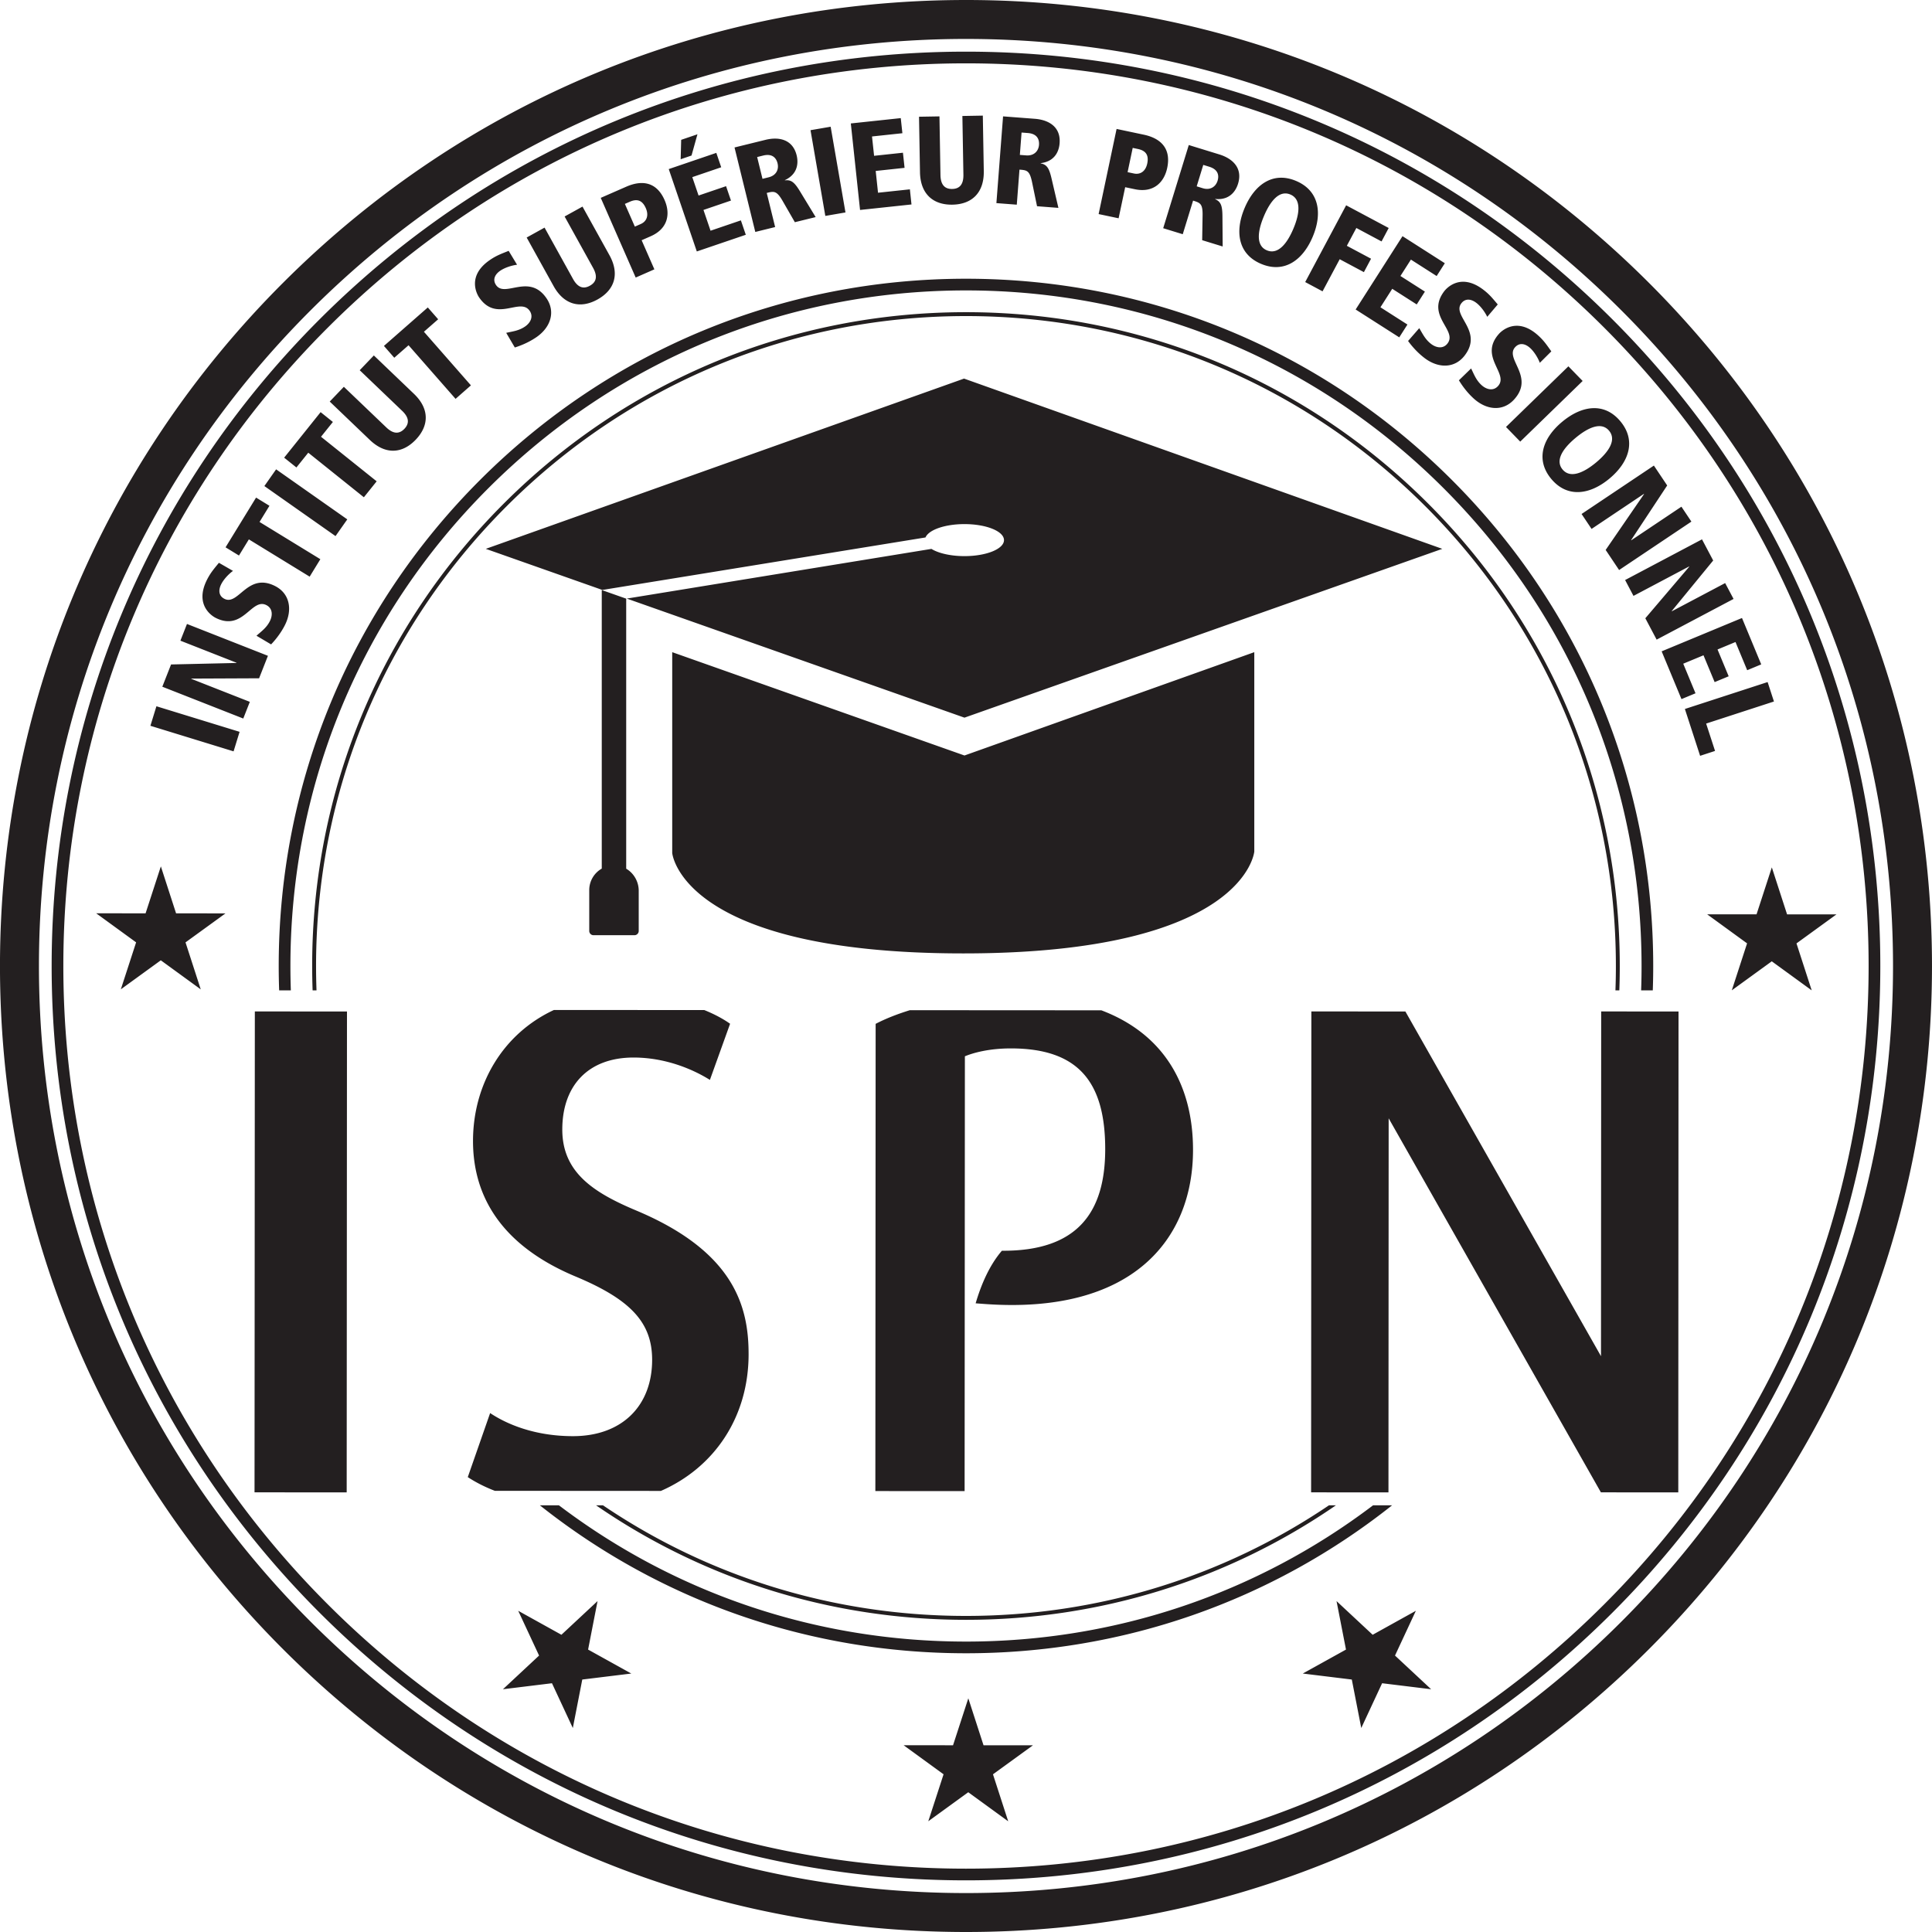
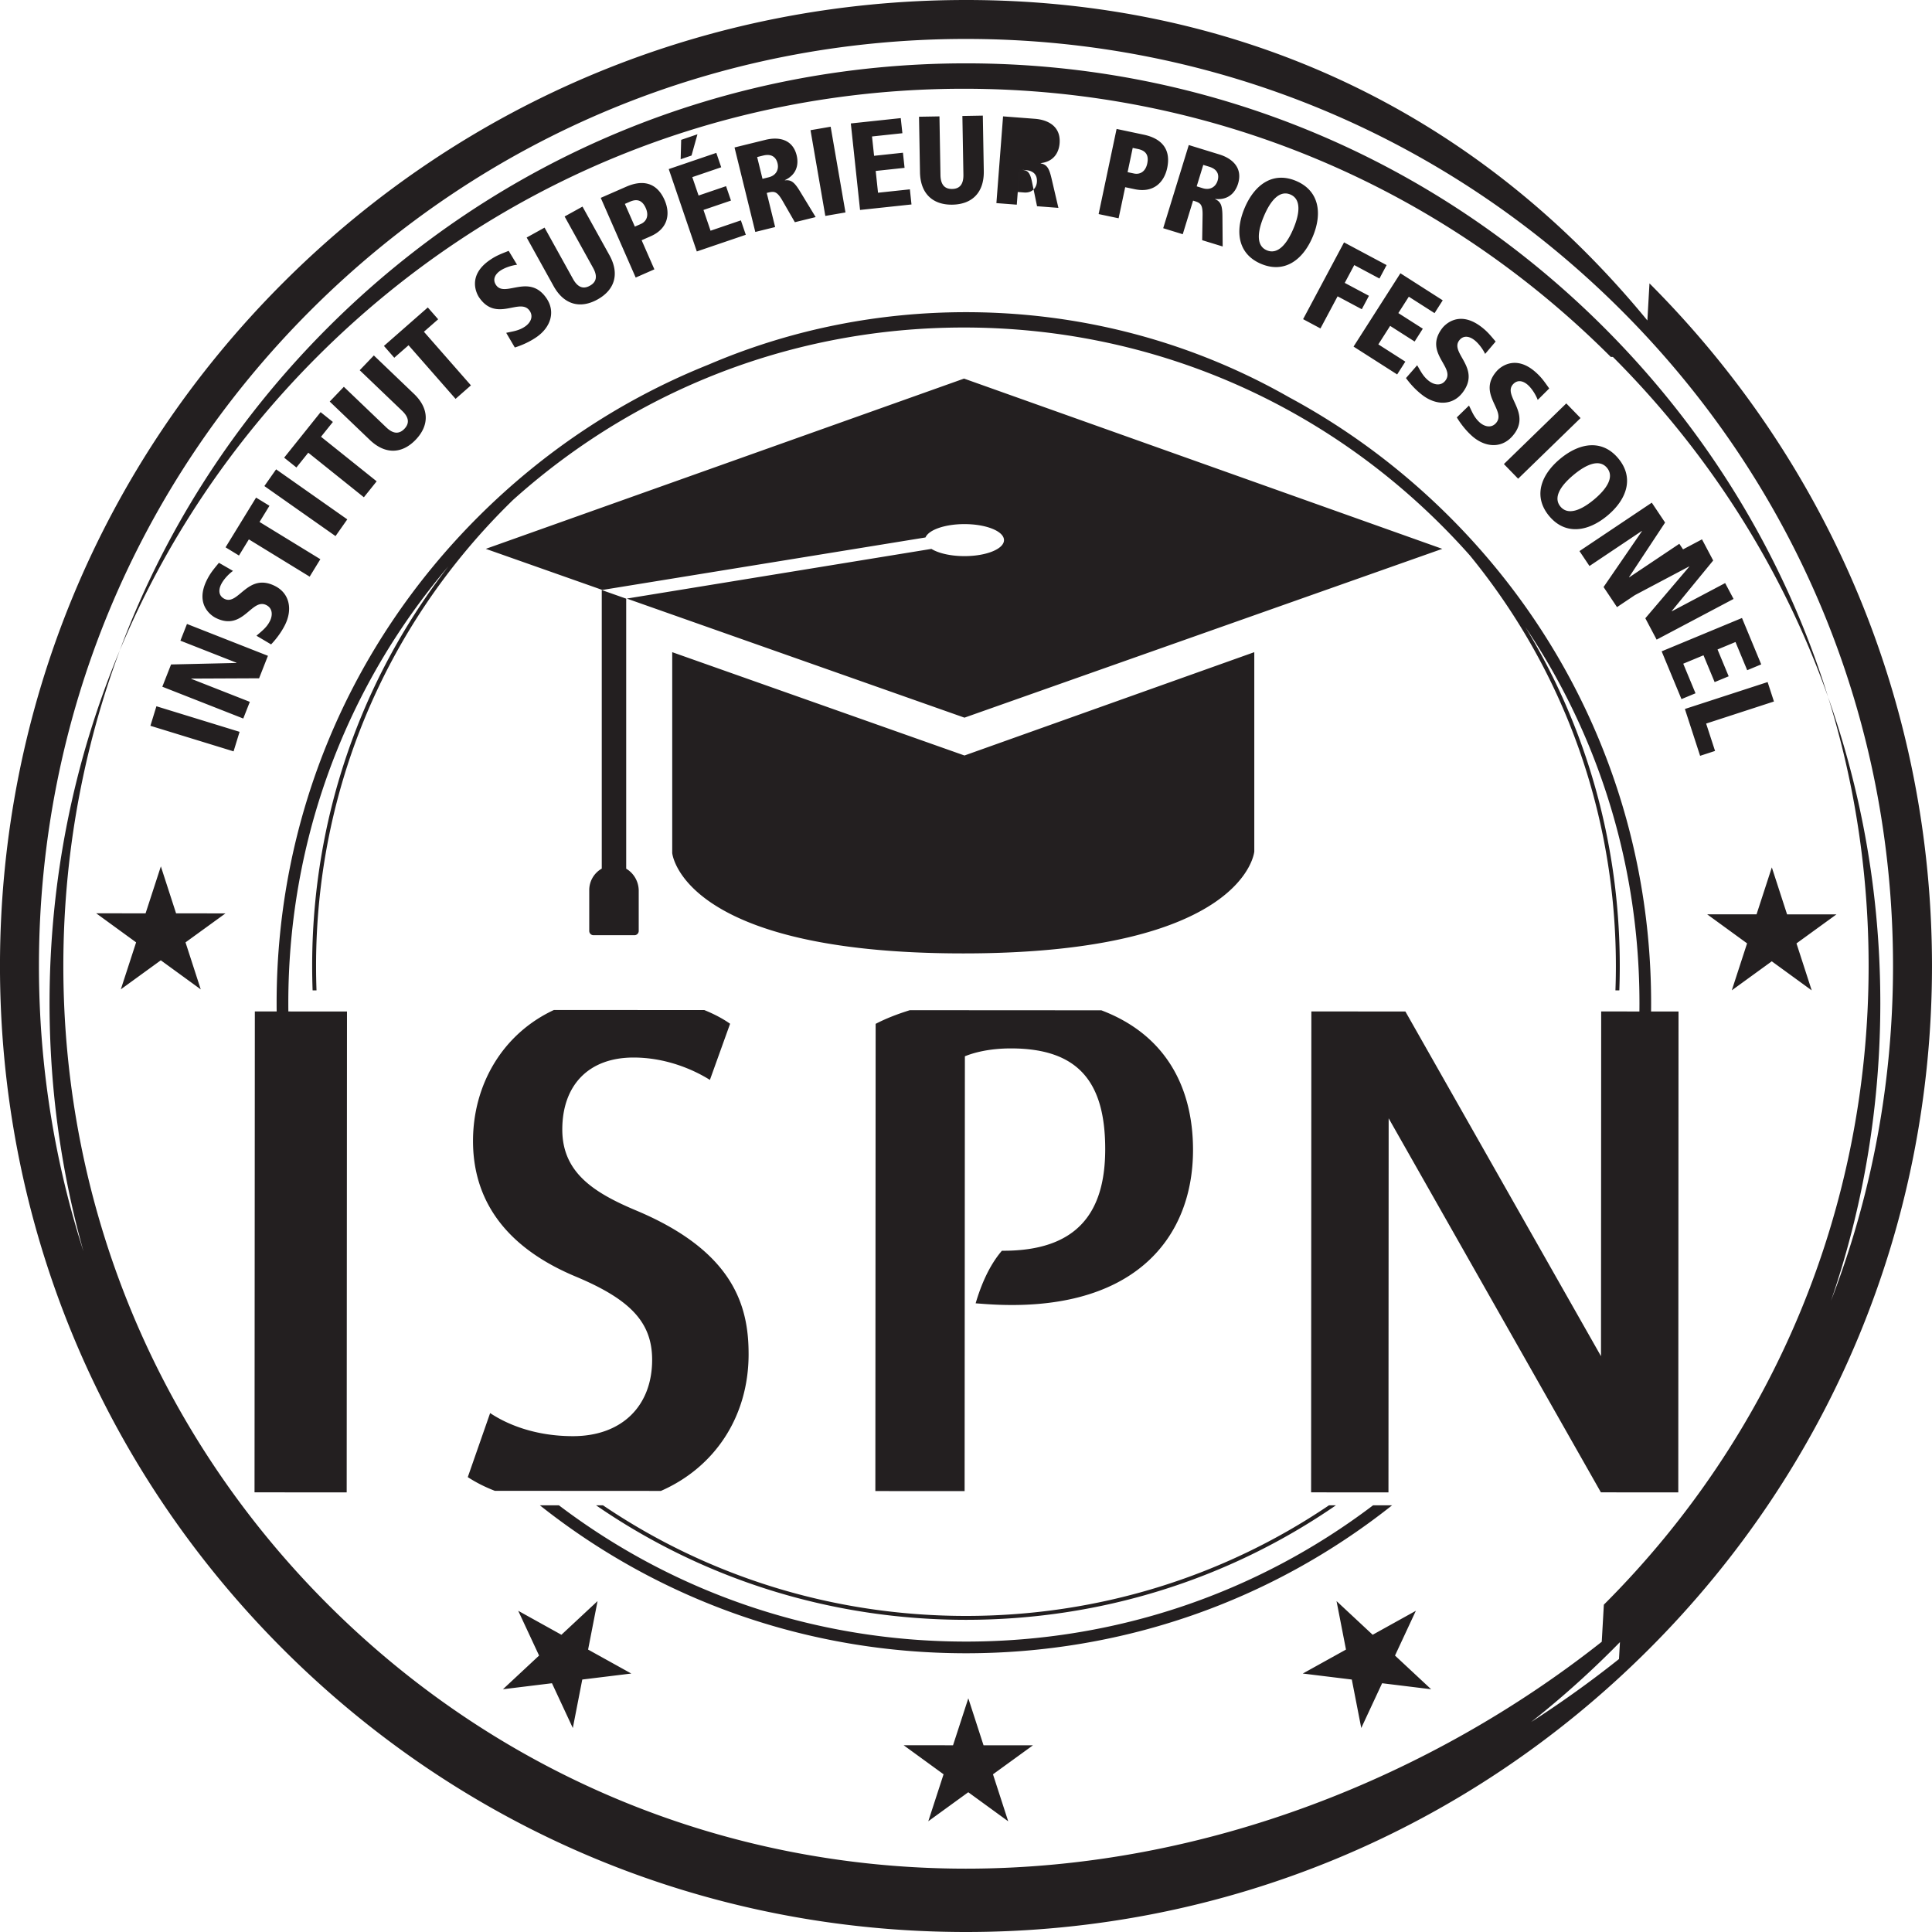
<svg xmlns="http://www.w3.org/2000/svg" width="600" height="600" viewBox="0 0 600 600">
-   <path d="M522.745 206.118l6.29-2.613 3.46 8.329 4.36-1.806-3.46-8.328 5.577-2.317 3.636 8.757 4.356-1.81-5.975-14.407-24.948 10.356 6.155 14.836 4.36-1.81-3.811-9.187zM349.436 58.138l2.995.626c5.788 1.226 9.104-2.11 10.056-6.616 1.21-5.722-1.635-9.125-7.273-10.32l-8.447-1.785-5.581 26.439 6.207 1.308 2.043-9.652zm2.338-12.208l1.624.341c2.468.523 3.44 1.914 2.887 4.526-.523 2.463-2.199 3.492-4.133 3.083l-1.966-.413 1.588-7.537zm39.877 36.018c7.17 3.021 12.942-1.101 16.02-8.416 3.083-7.309 2.002-14.318-5.167-17.344-7.17-3.016-12.901 1.117-15.984 8.431-3.078 7.315-2.033 14.303 5.131 17.33zm.864-14.804c2.007-4.78 4.826-8.168 8.214-6.74 3.388 1.427 2.964 5.824.947 10.604-2.007 4.78-4.857 8.157-8.25 6.73-3.389-1.428-2.928-5.815-.911-10.594zm-25.202 5.597l3.207-10.434c2.22.683 3.037.926 2.949 4.749l-.124 7.537 6.367 1.955-.072-9.25c-.02-3.372-.44-4.634-2.26-5.436l.02-.072c5.307.533 6.76-3.673 7.092-4.749 1.464-4.774-1.578-7.775-5.835-9.083l-9.471-2.913-7.946 25.828 6.073 1.868zm6.373-21.53l1.857.57c3.249 1.003 2.912 3.279 2.586 4.355-.574 1.852-2.27 3.031-4.603 2.317l-1.883-.584 2.043-6.658zM529.857 224.71l21.058-6.854-1.965-6.037-25.693 8.36 4.728 14.546 4.64-1.516-2.768-8.499zM262.57 65.975l-4.604-26.62-6.254 1.076 4.599 26.625 6.259-1.081zm20.5-2.478l-.497-4.697-9.896 1.055-.719-6.766 8.965-.962-.507-4.697-8.96.957-.646-6.006 9.435-1.009-.507-4.691-15.508 1.655 2.866 26.868 15.973-1.707zm12.724.062c6.078-.104 9.844-3.735 9.73-10.429l-.3-17.225-6.347.114.316 18.229c.052 2.71-.926 4.392-3.486 4.433-2.556.046-3.585-1.604-3.637-4.31l-.315-18.228-6.347.108.3 17.226c.119 6.699 4.014 10.19 10.086 10.082zm211.5 121.5l17.282-9.146.036.073-13.64 16.02 3.512 6.637 23.888-12.637-2.613-4.925-16.558 8.758-.036-.062 12.88-15.71-3.476-6.57-23.877 12.637 2.602 4.925zM316.604 52.68c2.318.181 3.166.238 3.932 3.989l1.526 7.376 6.636.512-2.105-9.016c-.755-3.28-1.443-4.423-3.393-4.8l.005-.078c5.292-.641 5.783-5.07 5.866-6.192.388-4.971-3.243-7.237-7.687-7.578l-9.875-.755-2.069 26.94 6.332.486.833-10.884zm.652-11.52l1.935.15c3.388.26 3.564 2.561 3.481 3.684-.15 1.924-1.552 3.45-3.978 3.264l-1.97-.15.532-6.948zm132.289 65.5c-1.335 1.758-3.482 1.386-5.08.17-1.883-1.438-2.643-3.181-3.704-4.914l-3.47 3.978c.713.982 2.493 3.305 5.115 5.297 4.278 3.264 9.389 3.259 12.477-.807 5.814-7.635-4.035-12.265-1.06-16.176 1.22-1.603 3.02-1.402 4.65-.16 1.355 1.03 2.67 2.814 3.404 4.345l3.264-3.844c-1.542-1.805-2.514-3.083-4.49-4.583-7.206-5.483-11.624-.191-12.115.456-5.84 7.671 4.174 12.083 1.009 16.237zm51.36-7.326c-53.6-53.663-124.886-83.246-200.734-83.293h-.181c-75.776 0-147.036 29.49-200.652 83.045-53.673 53.601-83.25 124.888-83.297 200.738-.047 75.845 29.443 147.178 83.043 200.836 53.6 53.669 124.892 83.252 200.73 83.299H300c75.77 0 147.036-29.49 200.657-83.045 53.662-53.601 83.245-124.883 83.292-200.733.052-75.85-29.444-147.178-83.044-200.847zm-2.814 399.009C445.153 551.22 374.814 580.328 300 580.328h-.176c-74.88-.042-145.262-29.248-198.169-82.228-52.917-52.975-82.03-123.399-81.983-198.276.042-74.877 29.247-145.254 82.226-198.172 52.938-52.867 123.283-81.98 198.092-81.98h.18c74.877.047 145.252 29.248 198.17 82.228 52.907 52.98 82.03 123.394 81.978 198.27-.047 74.883-29.247 145.265-82.227 198.173zm-25.967-361.195l19.382-18.834-4.428-4.552-19.377 18.834 4.423 4.552zm9.632 11.577c4.98 5.975 12 4.966 18.089-.109 6.098-5.085 8.359-11.804 3.378-17.779-4.977-5.975-11.97-4.935-18.064.145-6.098 5.075-8.374 11.763-3.403 17.743zm7.567-12.746c3.983-3.326 8.039-5.038 10.392-2.214 2.36 2.82-.041 6.533-4.024 9.854-3.988 3.316-8.064 5.008-10.423 2.183-2.354-2.824.072-6.507 4.055-9.823zm4.956 28.28l16.242-10.879.047.068-11.913 17.34 4.174 6.238 22.45-15.038-3.098-4.63-15.57 10.429-.042-.067 11.194-16.957-4.133-6.176-22.455 15.037 3.104 4.635zm17.98-76.258C455.628 31.3 380.312.047 300.181 0h-.191C219.936 0 144.646 31.156 87.994 87.737 31.3 144.359.052 219.68-.006 299.809c-.046 80.138 31.115 155.496 87.736 212.19C144.362 568.7 219.677 599.953 299.81 600h.19c80.055 0 155.344-31.161 211.991-87.737 56.7-56.622 87.948-131.939 88.005-212.077.046-80.133-31.114-155.49-87.736-212.185zm-8.814 415.706C449.079 558.012 376.836 587.906 300 587.906h-.186c-76.899-.052-149.178-30.044-203.518-84.452-54.345-54.414-84.249-126.73-84.202-203.63.047-76.91 30.043-149.185 84.45-203.531 54.372-54.3 126.614-84.199 203.446-84.199h.186c76.898.052 149.177 30.039 203.522 84.457 54.34 54.409 84.25 126.725 84.198 203.625-.047 76.905-30.044 149.185-84.451 203.531zm-38.216-383.816c-1.475 1.64-3.585 1.087-5.08-.253-1.754-1.588-2.37-3.393-3.285-5.21l-3.786 3.679c.63 1.034 2.208 3.502 4.65 5.705 3.999 3.606 9.094 4.03 12.513.233 6.43-7.123-3-12.56.29-16.212 1.35-1.494 3.124-1.148 4.65.228 1.257 1.138 2.426 3.031 3.026 4.614l3.574-3.554c-1.386-1.929-2.25-3.284-4.096-4.945-6.72-6.068-11.567-1.164-12.115-.553-6.456 7.154 3.166 12.389-.341 16.268zm-54.496-29.413l5.323-9.973 7.516 4.01 2.22-4.17-7.517-4.01 2.954-5.534 7.826 4.18 2.22-4.175-13.217-7.05-12.715 23.841 5.39 2.881zm23.821 14.288l2.54-3.978-8.385-5.36 3.667-5.74 7.604 4.856 2.54-3.983-7.599-4.852 3.254-5.09 7.992 5.106 2.54-3.978-13.144-8.401-14.551 22.77 13.542 8.65zm78.735 202.802c.088-2.468.134-4.95.134-7.433.042-57.01-22.129-110.622-62.414-150.965-40.291-40.333-93.87-62.571-150.88-62.607h-.14c-56.952 0-110.516 22.165-150.822 62.42-40.332 40.287-62.57 93.872-62.606 150.888 0 2.57.042 5.136.135 7.697h3.63c-.092-2.56-.133-5.126-.133-7.697.036-56.043 21.89-108.718 61.54-148.317 39.623-39.572 92.272-61.36 148.257-61.36h.134c56.042.036 108.716 21.886 148.319 61.547 39.603 39.65 61.385 92.35 61.36 148.394 0 2.482-.047 4.96-.135 7.433h3.62zM46.71 225.402l25.828 7.94 1.867-6.067-25.827-7.94-1.868 6.067zm162.053-22.864v62.364s2.71 31.187 90.383 31.187 90.384-31.637 90.384-31.637v-61.914l-90.006 32.087-90.761-32.087zm-131.477-35.03l18.881 11.576 3.32-5.42-18.885-11.567 3.078-5.023-4.154-2.545-9.476 15.446 4.164 2.55 3.072-5.017zm163.44-96.997l-2.608-10.594c2.25-.558 3.083-.755 4.976 2.56l3.756 6.529 6.46-1.588-4.81-7.904c-1.743-2.882-2.752-3.745-4.728-3.502l-.016-.073c4.821-2.265 3.911-6.626 3.647-7.712-1.195-4.847-5.354-5.861-9.673-4.8l-9.616 2.368 6.45 26.237 6.161-1.52zm-3.71-22.207c3.306-.807 4.195 1.33 4.46 2.416.46 1.878-.394 3.76-2.763 4.34l-1.914.476-1.66-6.766 1.877-.466zm-129.164 112.99L85.75 145.757l-3.647 5.193 22.098 15.54 3.652-5.194zm-40.916 30.567c8.602 4.361 11.132-6.295 15.787-3.941 1.976 1.003 1.997 3.181 1.086 4.981-1.06 2.105-2.643 3.171-4.159 4.532l4.542 2.69c.838-.88 2.804-3.053 4.288-5.99 2.426-4.801 1.505-9.824-3.057-12.136-8.566-4.335-11.339 6.197-15.725 3.972-1.795-.905-1.924-2.705-.998-4.541.77-1.516 2.28-3.135 3.657-4.133l-4.371-2.514c-1.5 1.846-2.571 3.036-3.694 5.245-4.091 8.08 1.92 11.473 2.644 11.835zm119.946-8.618v86.512a7.673 7.673 0 0 0-3.888 6.673v12.679c0 .738.594 1.332 1.332 1.332h12.702c.732 0 1.332-.594 1.332-1.332v-12.463c0-2.884-1.55-5.484-3.89-6.862v-83.864l-7.588-2.675zM299.995 501.84h-.124c-40.73-.026-79.614-12.032-112.617-34.358h-2.152c33.52 23.102 73.185 35.542 114.769 35.568h.124c41.625 0 81.336-12.44 114.897-35.568h-2.157c-33.043 22.352-71.974 34.358-112.74 34.358zm-.13 7.966c-46.203-.031-90.114-14.893-126.298-42.324h-5.912c37.502 29.76 83.607 45.924 132.205 45.955h.135c48.634 0 94.796-16.165 132.34-45.955h-5.907c-36.225 27.468-80.189 42.324-126.433 42.324h-.13zM95.733 140.588l17.271 13.843 3.973-4.956-17.282-13.837 3.683-4.594-3.807-3.052-11.324 14.138 3.808 3.046 3.678-4.588zm-36.308 70.154l21.038-.093 2.746-6.983-25.14-9.89-2.043 5.193 17.438 6.854-.031.067-20.309.466-2.715 6.91 25.14 9.88 2.037-5.182-18.192-7.15.03-.072zm172.191-137.83l-1.526-4.475-9.42 3.212-2.198-6.45 8.54-2.913-1.526-4.469-8.535 2.907-1.95-5.716 8.98-3.062-1.52-4.47-14.774 5.034 8.716 25.58 15.213-5.179zm271.28 234.656c.094-2.473.14-4.956.14-7.444.037-54.237-21.053-105.236-59.378-143.609-38.325-38.377-89.297-59.529-143.534-59.565h-.134c-54.18 0-105.142 21.09-143.483 59.384-38.371 38.326-59.528 89.304-59.559 143.542 0 2.57.047 5.137.14 7.692h1.21c-.093-2.555-.14-5.121-.14-7.692.032-53.917 21.059-104.59 59.208-142.683 38.113-38.072 88.76-59.033 142.624-59.033h.134c53.906.036 104.583 21.064 142.68 59.204 38.098 38.155 59.058 88.849 59.027 142.76 0 2.488-.046 4.971-.14 7.444h1.206zM203.224 83.645l-3.958-9.037 2.799-1.231c5.426-2.374 6.181-7.014 4.33-11.24-2.349-5.35-6.637-6.467-11.919-4.15l-7.909 3.461 10.853 24.747 5.804-2.55zm-9.161-20.324l1.53-.667c2.297-1.014 3.901-.445 4.972 1.996 1.009 2.308.243 4.123-1.562 4.915l-1.842.812-3.098-7.056zm22.537-21.617l-5.053 1.722-.16 6.027 3.372-1.149 1.841-6.6zm-89.721 65.514l14.602 16.651 4.77-4.19-14.598-16.651 4.423-3.875-3.218-3.672-13.62 11.949 3.208 3.668 4.433-3.88zm58.685-14.215c5.312-2.944 6.942-7.92 3.693-13.776l-8.354-15.068-5.555 3.073 8.84 15.953c1.314 2.374 1.241 4.314-.999 5.55-2.229 1.247-3.915.274-5.23-2.1l-8.84-15.948-5.555 3.078 8.354 15.068c3.243 5.861 8.328 7.118 13.646 4.17zm-21.059 3.538c1.237 1.826.207 3.745-1.463 4.878-1.95 1.324-3.849 1.495-5.83 1.95l2.669 4.547c1.159-.357 3.931-1.309 6.647-3.16 4.454-3.027 6.073-7.868 3.207-12.1-5.4-7.935-12.922-.062-15.684-4.133-1.127-1.66-.372-3.305 1.325-4.459 1.412-.952 3.517-1.634 5.203-1.847l-2.607-4.314c-2.198.89-3.724 1.407-5.773 2.804-7.49 5.085-3.874 10.961-3.419 11.634 5.421 7.976 12.787-.12 15.725 4.2zm-35.397 40.012c4.2-4.392 4.278-9.627-.558-14.251l-12.446-11.913-4.392 4.588 13.17 12.606c1.966 1.868 2.467 3.75.704 5.597-1.77 1.842-3.668 1.423-5.623-.45l-13.175-12.606-4.387 4.583 12.446 11.913c4.836 4.63 10.06 4.325 14.261-.067zm310.6 363.695l-13.415 7.446-11.22-10.46 2.935 15.056-13.417 7.442 15.224 1.865 2.936 15.055 6.475-13.907 15.224 1.865-11.22-10.46 6.477-13.902zm-254.135-3.014l-11.22 10.46-13.415-7.446 6.478 13.902-11.22 10.46 15.223-1.865 6.475 13.907 2.936-15.055 15.224-1.865-13.417-7.442 2.936-15.056zM570.327 283.97l-15.337-.006-4.734-14.593-4.746 14.587-15.343-.012 12.403 9.024-4.747 14.587 12.415-9.012 12.402 9.024-4.728-14.587 12.415-9.012zm-264.88 258.047l-4.728-14.593-4.746 14.587-15.342-.012 12.402 9.024-4.746 14.587 12.414-9.012 12.403 9.024-4.728-14.593 12.414-9.006-15.342-.006zM54.684 283.652l-4.728-14.592-4.746 14.587-15.343-.013 12.403 9.025-4.746 14.587 12.414-9.012 12.402 9.024-4.728-14.593 12.415-9.006-15.343-.007zm177.8 136.908c.013-14.754-4.451-31.747-34.626-44.51-13.41-5.598-23.245-11.862-23.233-25.28.006-13.638 8.064-22.35 22.147-22.344 9.834.006 18.33 3.588 23.695 6.948l6.27-17.437c-2.208-1.566-4.914-3-8.01-4.254l-46.7-.024c-15.84 7.362-25.117 23.053-25.13 40.67-.005 14.977 6.691 31.532 31.724 42.05 17.209 7.17 23.91 14.323 23.905 25.952-.012 14.31-9.403 23.689-24.607 23.683-11.628-.006-20.34-3.588-25.705-7.17l-6.942 19.89c2.478 1.615 5.25 3.043 8.406 4.255l51.572.03c16.579-7.266 27.223-22.873 27.235-42.459zm-153.438 42.9l28.621.013.09-149.342-28.615-.018-.096 149.348zm418.158-42.284l-60.746-107.045-24.03-.018.002.004-5.175-.004-.08 149.348 24.024.012.06-116.176 65.915 116.164 24.032.012.075-149.342-24.02-.018-.057 107.063zM311.144 388.43c-3.852 4.488-6.432 10.476-8.148 16.327l2.646.198c45.83 3.384 64.844-19.855 64.862-47.805.012-19.729-8.694-35.912-28.47-43.388l-59.475-.036c-3.972 1.23-7.566 2.646-10.62 4.242l-.09 145.094 27.72.018.025-37.724.012-20.852.012-16.77.006-14.173.03-45.518c2.682-1.116 7.602-2.455 14.31-2.448 21.02.011 29.281 10.524 29.27 31.315-.013 19.705-8.707 31.682-32.09 31.52zm-11.751-270.854L150.87 170.45l36.199 12.766 100.355-16.305c.972-2.353 6.015-4.146 12.098-4.146 6.78 0 12.277 2.227 12.277 4.974 0 2.749-5.496 4.969-12.277 4.969-4.294 0-8.069-.892-10.261-2.243l-94.603 15.428 104.867 36.982 148.391-52.425-148.523-52.874z" fill="#231f20" />
+   <path d="M522.745 206.118l6.29-2.613 3.46 8.329 4.36-1.806-3.46-8.328 5.577-2.317 3.636 8.757 4.356-1.81-5.975-14.407-24.948 10.356 6.155 14.836 4.36-1.81-3.811-9.187zM349.436 58.138l2.995.626c5.788 1.226 9.104-2.11 10.056-6.616 1.21-5.722-1.635-9.125-7.273-10.32l-8.447-1.785-5.581 26.439 6.207 1.308 2.043-9.652zm2.338-12.208l1.624.341c2.468.523 3.44 1.914 2.887 4.526-.523 2.463-2.199 3.492-4.133 3.083l-1.966-.413 1.588-7.537zm39.877 36.018c7.17 3.021 12.942-1.101 16.02-8.416 3.083-7.309 2.002-14.318-5.167-17.344-7.17-3.016-12.901 1.117-15.984 8.431-3.078 7.315-2.033 14.303 5.131 17.33zm.864-14.804c2.007-4.78 4.826-8.168 8.214-6.74 3.388 1.427 2.964 5.824.947 10.604-2.007 4.78-4.857 8.157-8.25 6.73-3.389-1.428-2.928-5.815-.911-10.594zm-25.202 5.597l3.207-10.434c2.22.683 3.037.926 2.949 4.749l-.124 7.537 6.367 1.955-.072-9.25c-.02-3.372-.44-4.634-2.26-5.436l.02-.072c5.307.533 6.76-3.673 7.092-4.749 1.464-4.774-1.578-7.775-5.835-9.083l-9.471-2.913-7.946 25.828 6.073 1.868zm6.373-21.53l1.857.57c3.249 1.003 2.912 3.279 2.586 4.355-.574 1.852-2.27 3.031-4.603 2.317l-1.883-.584 2.043-6.658zM529.857 224.71l21.058-6.854-1.965-6.037-25.693 8.36 4.728 14.546 4.64-1.516-2.768-8.499zM262.57 65.975l-4.604-26.62-6.254 1.076 4.599 26.625 6.259-1.081zm20.5-2.478l-.497-4.697-9.896 1.055-.719-6.766 8.965-.962-.507-4.697-8.96.957-.646-6.006 9.435-1.009-.507-4.691-15.508 1.655 2.866 26.868 15.973-1.707zm12.724.062c6.078-.104 9.844-3.735 9.73-10.429l-.3-17.225-6.347.114.316 18.229c.052 2.71-.926 4.392-3.486 4.433-2.556.046-3.585-1.604-3.637-4.31l-.315-18.228-6.347.108.3 17.226c.119 6.699 4.014 10.19 10.086 10.082zm211.5 121.5l17.282-9.146.036.073-13.64 16.02 3.512 6.637 23.888-12.637-2.613-4.925-16.558 8.758-.036-.062 12.88-15.71-3.476-6.57-23.877 12.637 2.602 4.925zM316.604 52.68c2.318.181 3.166.238 3.932 3.989l1.526 7.376 6.636.512-2.105-9.016c-.755-3.28-1.443-4.423-3.393-4.8l.005-.078c5.292-.641 5.783-5.07 5.866-6.192.388-4.971-3.243-7.237-7.687-7.578l-9.875-.755-2.069 26.94 6.332.486.833-10.884zl1.935.15c3.388.26 3.564 2.561 3.481 3.684-.15 1.924-1.552 3.45-3.978 3.264l-1.97-.15.532-6.948zm132.289 65.5c-1.335 1.758-3.482 1.386-5.08.17-1.883-1.438-2.643-3.181-3.704-4.914l-3.47 3.978c.713.982 2.493 3.305 5.115 5.297 4.278 3.264 9.389 3.259 12.477-.807 5.814-7.635-4.035-12.265-1.06-16.176 1.22-1.603 3.02-1.402 4.65-.16 1.355 1.03 2.67 2.814 3.404 4.345l3.264-3.844c-1.542-1.805-2.514-3.083-4.49-4.583-7.206-5.483-11.624-.191-12.115.456-5.84 7.671 4.174 12.083 1.009 16.237zm51.36-7.326c-53.6-53.663-124.886-83.246-200.734-83.293h-.181c-75.776 0-147.036 29.49-200.652 83.045-53.673 53.601-83.25 124.888-83.297 200.738-.047 75.845 29.443 147.178 83.043 200.836 53.6 53.669 124.892 83.252 200.73 83.299H300c75.77 0 147.036-29.49 200.657-83.045 53.662-53.601 83.245-124.883 83.292-200.733.052-75.85-29.444-147.178-83.044-200.847zm-2.814 399.009C445.153 551.22 374.814 580.328 300 580.328h-.176c-74.88-.042-145.262-29.248-198.169-82.228-52.917-52.975-82.03-123.399-81.983-198.276.042-74.877 29.247-145.254 82.226-198.172 52.938-52.867 123.283-81.98 198.092-81.98h.18c74.877.047 145.252 29.248 198.17 82.228 52.907 52.98 82.03 123.394 81.978 198.27-.047 74.883-29.247 145.265-82.227 198.173zm-25.967-361.195l19.382-18.834-4.428-4.552-19.377 18.834 4.423 4.552zm9.632 11.577c4.98 5.975 12 4.966 18.089-.109 6.098-5.085 8.359-11.804 3.378-17.779-4.977-5.975-11.97-4.935-18.064.145-6.098 5.075-8.374 11.763-3.403 17.743zm7.567-12.746c3.983-3.326 8.039-5.038 10.392-2.214 2.36 2.82-.041 6.533-4.024 9.854-3.988 3.316-8.064 5.008-10.423 2.183-2.354-2.824.072-6.507 4.055-9.823zm4.956 28.28l16.242-10.879.047.068-11.913 17.34 4.174 6.238 22.45-15.038-3.098-4.63-15.57 10.429-.042-.067 11.194-16.957-4.133-6.176-22.455 15.037 3.104 4.635zm17.98-76.258C455.628 31.3 380.312.047 300.181 0h-.191C219.936 0 144.646 31.156 87.994 87.737 31.3 144.359.052 219.68-.006 299.809c-.046 80.138 31.115 155.496 87.736 212.19C144.362 568.7 219.677 599.953 299.81 600h.19c80.055 0 155.344-31.161 211.991-87.737 56.7-56.622 87.948-131.939 88.005-212.077.046-80.133-31.114-155.49-87.736-212.185zm-8.814 415.706C449.079 558.012 376.836 587.906 300 587.906h-.186c-76.899-.052-149.178-30.044-203.518-84.452-54.345-54.414-84.249-126.73-84.202-203.63.047-76.91 30.043-149.185 84.45-203.531 54.372-54.3 126.614-84.199 203.446-84.199h.186c76.898.052 149.177 30.039 203.522 84.457 54.34 54.409 84.25 126.725 84.198 203.625-.047 76.905-30.044 149.185-84.451 203.531zm-38.216-383.816c-1.475 1.64-3.585 1.087-5.08-.253-1.754-1.588-2.37-3.393-3.285-5.21l-3.786 3.679c.63 1.034 2.208 3.502 4.65 5.705 3.999 3.606 9.094 4.03 12.513.233 6.43-7.123-3-12.56.29-16.212 1.35-1.494 3.124-1.148 4.65.228 1.257 1.138 2.426 3.031 3.026 4.614l3.574-3.554c-1.386-1.929-2.25-3.284-4.096-4.945-6.72-6.068-11.567-1.164-12.115-.553-6.456 7.154 3.166 12.389-.341 16.268zm-54.496-29.413l5.323-9.973 7.516 4.01 2.22-4.17-7.517-4.01 2.954-5.534 7.826 4.18 2.22-4.175-13.217-7.05-12.715 23.841 5.39 2.881zm23.821 14.288l2.54-3.978-8.385-5.36 3.667-5.74 7.604 4.856 2.54-3.983-7.599-4.852 3.254-5.09 7.992 5.106 2.54-3.978-13.144-8.401-14.551 22.77 13.542 8.65zm78.735 202.802c.088-2.468.134-4.95.134-7.433.042-57.01-22.129-110.622-62.414-150.965-40.291-40.333-93.87-62.571-150.88-62.607h-.14c-56.952 0-110.516 22.165-150.822 62.42-40.332 40.287-62.57 93.872-62.606 150.888 0 2.57.042 5.136.135 7.697h3.63c-.092-2.56-.133-5.126-.133-7.697.036-56.043 21.89-108.718 61.54-148.317 39.623-39.572 92.272-61.36 148.257-61.36h.134c56.042.036 108.716 21.886 148.319 61.547 39.603 39.65 61.385 92.35 61.36 148.394 0 2.482-.047 4.96-.135 7.433h3.62zM46.71 225.402l25.828 7.94 1.867-6.067-25.827-7.94-1.868 6.067zm162.053-22.864v62.364s2.71 31.187 90.383 31.187 90.384-31.637 90.384-31.637v-61.914l-90.006 32.087-90.761-32.087zm-131.477-35.03l18.881 11.576 3.32-5.42-18.885-11.567 3.078-5.023-4.154-2.545-9.476 15.446 4.164 2.55 3.072-5.017zm163.44-96.997l-2.608-10.594c2.25-.558 3.083-.755 4.976 2.56l3.756 6.529 6.46-1.588-4.81-7.904c-1.743-2.882-2.752-3.745-4.728-3.502l-.016-.073c4.821-2.265 3.911-6.626 3.647-7.712-1.195-4.847-5.354-5.861-9.673-4.8l-9.616 2.368 6.45 26.237 6.161-1.52zm-3.71-22.207c3.306-.807 4.195 1.33 4.46 2.416.46 1.878-.394 3.76-2.763 4.34l-1.914.476-1.66-6.766 1.877-.466zm-129.164 112.99L85.75 145.757l-3.647 5.193 22.098 15.54 3.652-5.194zm-40.916 30.567c8.602 4.361 11.132-6.295 15.787-3.941 1.976 1.003 1.997 3.181 1.086 4.981-1.06 2.105-2.643 3.171-4.159 4.532l4.542 2.69c.838-.88 2.804-3.053 4.288-5.99 2.426-4.801 1.505-9.824-3.057-12.136-8.566-4.335-11.339 6.197-15.725 3.972-1.795-.905-1.924-2.705-.998-4.541.77-1.516 2.28-3.135 3.657-4.133l-4.371-2.514c-1.5 1.846-2.571 3.036-3.694 5.245-4.091 8.08 1.92 11.473 2.644 11.835zm119.946-8.618v86.512a7.673 7.673 0 0 0-3.888 6.673v12.679c0 .738.594 1.332 1.332 1.332h12.702c.732 0 1.332-.594 1.332-1.332v-12.463c0-2.884-1.55-5.484-3.89-6.862v-83.864l-7.588-2.675zM299.995 501.84h-.124c-40.73-.026-79.614-12.032-112.617-34.358h-2.152c33.52 23.102 73.185 35.542 114.769 35.568h.124c41.625 0 81.336-12.44 114.897-35.568h-2.157c-33.043 22.352-71.974 34.358-112.74 34.358zm-.13 7.966c-46.203-.031-90.114-14.893-126.298-42.324h-5.912c37.502 29.76 83.607 45.924 132.205 45.955h.135c48.634 0 94.796-16.165 132.34-45.955h-5.907c-36.225 27.468-80.189 42.324-126.433 42.324h-.13zM95.733 140.588l17.271 13.843 3.973-4.956-17.282-13.837 3.683-4.594-3.807-3.052-11.324 14.138 3.808 3.046 3.678-4.588zm-36.308 70.154l21.038-.093 2.746-6.983-25.14-9.89-2.043 5.193 17.438 6.854-.031.067-20.309.466-2.715 6.91 25.14 9.88 2.037-5.182-18.192-7.15.03-.072zm172.191-137.83l-1.526-4.475-9.42 3.212-2.198-6.45 8.54-2.913-1.526-4.469-8.535 2.907-1.95-5.716 8.98-3.062-1.52-4.47-14.774 5.034 8.716 25.58 15.213-5.179zm271.28 234.656c.094-2.473.14-4.956.14-7.444.037-54.237-21.053-105.236-59.378-143.609-38.325-38.377-89.297-59.529-143.534-59.565h-.134c-54.18 0-105.142 21.09-143.483 59.384-38.371 38.326-59.528 89.304-59.559 143.542 0 2.57.047 5.137.14 7.692h1.21c-.093-2.555-.14-5.121-.14-7.692.032-53.917 21.059-104.59 59.208-142.683 38.113-38.072 88.76-59.033 142.624-59.033h.134c53.906.036 104.583 21.064 142.68 59.204 38.098 38.155 59.058 88.849 59.027 142.76 0 2.488-.046 4.971-.14 7.444h1.206zM203.224 83.645l-3.958-9.037 2.799-1.231c5.426-2.374 6.181-7.014 4.33-11.24-2.349-5.35-6.637-6.467-11.919-4.15l-7.909 3.461 10.853 24.747 5.804-2.55zm-9.161-20.324l1.53-.667c2.297-1.014 3.901-.445 4.972 1.996 1.009 2.308.243 4.123-1.562 4.915l-1.842.812-3.098-7.056zm22.537-21.617l-5.053 1.722-.16 6.027 3.372-1.149 1.841-6.6zm-89.721 65.514l14.602 16.651 4.77-4.19-14.598-16.651 4.423-3.875-3.218-3.672-13.62 11.949 3.208 3.668 4.433-3.88zm58.685-14.215c5.312-2.944 6.942-7.92 3.693-13.776l-8.354-15.068-5.555 3.073 8.84 15.953c1.314 2.374 1.241 4.314-.999 5.55-2.229 1.247-3.915.274-5.23-2.1l-8.84-15.948-5.555 3.078 8.354 15.068c3.243 5.861 8.328 7.118 13.646 4.17zm-21.059 3.538c1.237 1.826.207 3.745-1.463 4.878-1.95 1.324-3.849 1.495-5.83 1.95l2.669 4.547c1.159-.357 3.931-1.309 6.647-3.16 4.454-3.027 6.073-7.868 3.207-12.1-5.4-7.935-12.922-.062-15.684-4.133-1.127-1.66-.372-3.305 1.325-4.459 1.412-.952 3.517-1.634 5.203-1.847l-2.607-4.314c-2.198.89-3.724 1.407-5.773 2.804-7.49 5.085-3.874 10.961-3.419 11.634 5.421 7.976 12.787-.12 15.725 4.2zm-35.397 40.012c4.2-4.392 4.278-9.627-.558-14.251l-12.446-11.913-4.392 4.588 13.17 12.606c1.966 1.868 2.467 3.75.704 5.597-1.77 1.842-3.668 1.423-5.623-.45l-13.175-12.606-4.387 4.583 12.446 11.913c4.836 4.63 10.06 4.325 14.261-.067zm310.6 363.695l-13.415 7.446-11.22-10.46 2.935 15.056-13.417 7.442 15.224 1.865 2.936 15.055 6.475-13.907 15.224 1.865-11.22-10.46 6.477-13.902zm-254.135-3.014l-11.22 10.46-13.415-7.446 6.478 13.902-11.22 10.46 15.223-1.865 6.475 13.907 2.936-15.055 15.224-1.865-13.417-7.442 2.936-15.056zM570.327 283.97l-15.337-.006-4.734-14.593-4.746 14.587-15.343-.012 12.403 9.024-4.747 14.587 12.415-9.012 12.402 9.024-4.728-14.587 12.415-9.012zm-264.88 258.047l-4.728-14.593-4.746 14.587-15.342-.012 12.402 9.024-4.746 14.587 12.414-9.012 12.403 9.024-4.728-14.593 12.414-9.006-15.342-.006zM54.684 283.652l-4.728-14.592-4.746 14.587-15.343-.013 12.403 9.025-4.746 14.587 12.414-9.012 12.402 9.024-4.728-14.593 12.415-9.006-15.343-.007zm177.8 136.908c.013-14.754-4.451-31.747-34.626-44.51-13.41-5.598-23.245-11.862-23.233-25.28.006-13.638 8.064-22.35 22.147-22.344 9.834.006 18.33 3.588 23.695 6.948l6.27-17.437c-2.208-1.566-4.914-3-8.01-4.254l-46.7-.024c-15.84 7.362-25.117 23.053-25.13 40.67-.005 14.977 6.691 31.532 31.724 42.05 17.209 7.17 23.91 14.323 23.905 25.952-.012 14.31-9.403 23.689-24.607 23.683-11.628-.006-20.34-3.588-25.705-7.17l-6.942 19.89c2.478 1.615 5.25 3.043 8.406 4.255l51.572.03c16.579-7.266 27.223-22.873 27.235-42.459zm-153.438 42.9l28.621.013.09-149.342-28.615-.018-.096 149.348zm418.158-42.284l-60.746-107.045-24.03-.018.002.004-5.175-.004-.08 149.348 24.024.012.06-116.176 65.915 116.164 24.032.012.075-149.342-24.02-.018-.057 107.063zM311.144 388.43c-3.852 4.488-6.432 10.476-8.148 16.327l2.646.198c45.83 3.384 64.844-19.855 64.862-47.805.012-19.729-8.694-35.912-28.47-43.388l-59.475-.036c-3.972 1.23-7.566 2.646-10.62 4.242l-.09 145.094 27.72.018.025-37.724.012-20.852.012-16.77.006-14.173.03-45.518c2.682-1.116 7.602-2.455 14.31-2.448 21.02.011 29.281 10.524 29.27 31.315-.013 19.705-8.707 31.682-32.09 31.52zm-11.751-270.854L150.87 170.45l36.199 12.766 100.355-16.305c.972-2.353 6.015-4.146 12.098-4.146 6.78 0 12.277 2.227 12.277 4.974 0 2.749-5.496 4.969-12.277 4.969-4.294 0-8.069-.892-10.261-2.243l-94.603 15.428 104.867 36.982 148.391-52.425-148.523-52.874z" fill="#231f20" />
</svg>